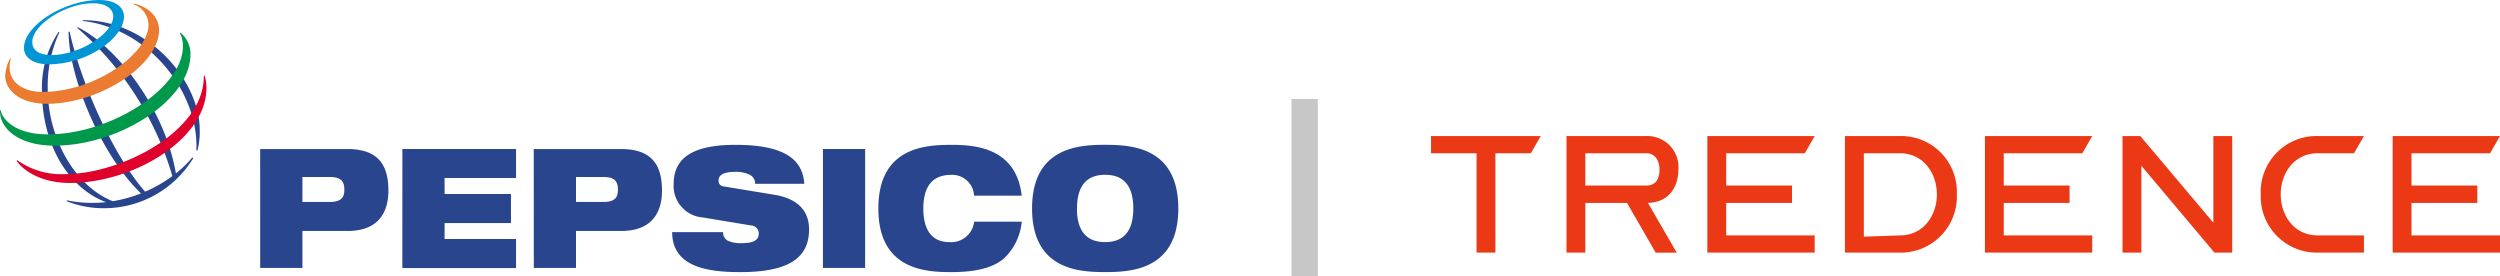
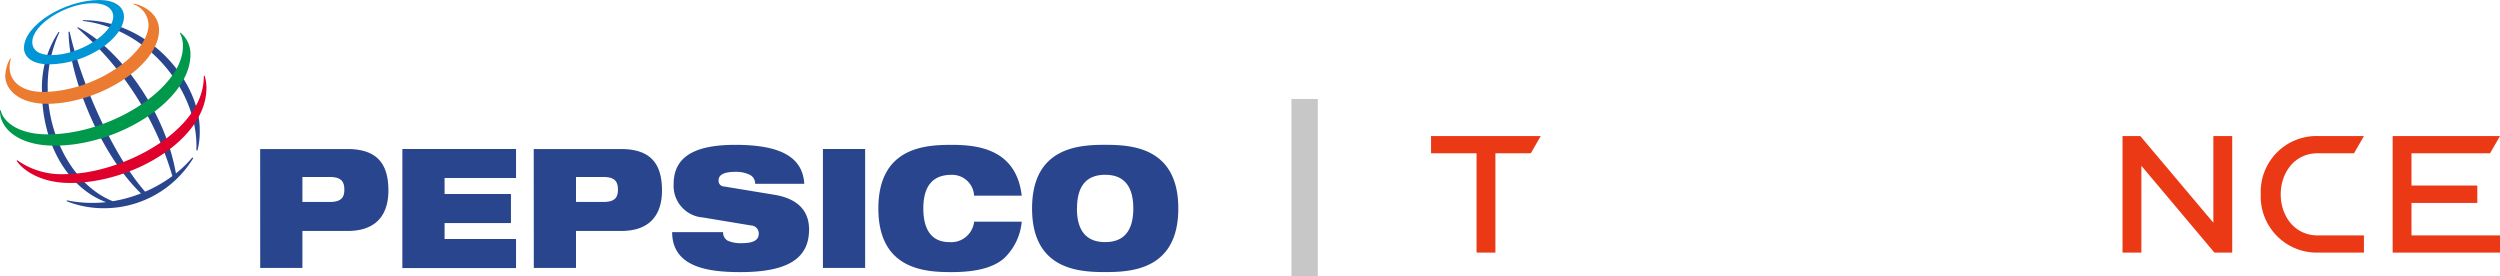
<svg xmlns="http://www.w3.org/2000/svg" width="284.329" height="31.435" viewBox="0 0 284.329 31.435">
  <g id="Group_4081" data-name="Group 4081" transform="translate(-1321.671 -3714.571)">
    <g id="Logo_without_Tagline" data-name="Logo without Tagline" transform="translate(1545.213 3736.674)">
      <g id="Group_3668" data-name="Group 3668" transform="translate(-60.787 -6.63)">
-         <path id="Path_712" data-name="Path 712" d="M93.306,0H87.058V13.259h6.248a6.38,6.38,0,0,0,6.475-6.64A6.34,6.34,0,0,0,93.306,0m0,11.3-4.1.143V1.959h4.1c2.68,0,4.206,2.268,4.206,4.681,0,2.392-1.526,4.66-4.206,4.66" transform="translate(-39.983)" fill="#eb3916" />
        <path id="Path_713" data-name="Path 713" d="M0,1.959H5.176v11.3H7.32V1.959h4.027L12.475,0V0H0Z" transform="translate(0 0)" fill="#eb3916" />
        <path id="Path_714" data-name="Path 714" d="M204.4,7.609h7.485V5.63H204.4V1.959h8.937L214.466,0H202.259V13.259h12.207V11.3H204.4Z" transform="translate(-92.892 0)" fill="#eb3916" />
-         <path id="Path_715" data-name="Path 715" d="M38.012,7.589c2.227-.186,3.2-1.9,3.2-3.774A3.531,3.531,0,0,0,37.578,0H28.485V13.259H30.63V7.609h4.743l3.258,5.651h2.392L37.743,7.589h.268ZM37.578,5.63H30.63V1.959h6.949c1.031,0,1.485.908,1.485,1.877,0,1.01-.413,1.794-1.485,1.794" transform="translate(-13.082)" fill="#eb3916" />
        <path id="Path_716" data-name="Path 716" d="M176.784,6.64c0-2.413,1.526-4.681,4.206-4.681h4.131L186.25,0h-5.259a6.34,6.34,0,0,0-6.475,6.619,6.38,6.38,0,0,0,6.475,6.64h5.259V11.3h-5.259c-2.68,0-4.206-2.268-4.206-4.66" transform="translate(-80.15)" fill="#eb3916" />
        <path id="Path_717" data-name="Path 717" d="M155.77,0V9.856L147.46,0h-2.021V13.259h2.145V3.382l8.31,9.877h2.021V0H155.77Z" transform="translate(-66.796 0)" fill="#eb3916" />
-         <path id="Path_718" data-name="Path 718" d="M127.578,1.959,128.7,0H116.5V13.259H128.7V11.3H118.641V7.609h7.485V5.63h-7.485V1.959Z" transform="translate(-53.504 0)" fill="#eb3916" />
-         <path id="Path_719" data-name="Path 719" d="M69.2,1.959,70.322,0H58.115V13.259H70.322V11.3H60.259V7.609h7.485V5.63H60.259V1.959Z" transform="translate(-26.691 0)" fill="#eb3916" />
      </g>
    </g>
    <line id="Line_15" data-name="Line 15" y2="20.178" transform="translate(1470.048 3725.828)" fill="none" stroke="#707070" stroke-width="3" opacity="0.39" />
    <g id="PepsiCo_logo" transform="translate(1314.213 3699.053)">
      <path id="Path_1630" data-name="Path 1630" d="M57.553,43.205h3.1c1.21,0,1.67.418,1.67,1.44,0,.985-.46,1.4-1.67,1.4h-3.1Zm-4.8,10.344h4.8V49.343H62.7c3.407,0,4.634-2.007,4.634-4.6,0-3.012-1.261-4.717-4.669-4.717H52.749Zm16.17-13.525H81.85v3.3H73.723v1.819h7.548v3.3H73.723v1.818H81.85v3.3H68.919Zm19.747,3.182h3.1c1.21,0,1.67.418,1.67,1.44,0,.985-.46,1.4-1.67,1.4h-3.1Zm-4.8,10.344h4.8V49.343h5.145c3.408,0,4.635-2.007,4.635-4.6,0-3.012-1.261-4.717-4.669-4.717H83.861Zm19.236-5.74A3.6,3.6,0,0,1,99.775,44c0-3.505,3.084-4.451,7.036-4.451,5.417,0,7.65,1.572,7.821,4.433h-5.589a1.1,1.1,0,0,0-.732-1.08,3.517,3.517,0,0,0-1.5-.283c-1.431,0-1.925.4-1.925.966a.634.634,0,0,0,.63.7l5.742.947c2.42.4,3.919,1.648,3.919,3.94,0,3.3-2.42,4.851-7.821,4.851-3.7,0-7.735-.568-7.752-4.546H105.4a1.064,1.064,0,0,0,.512.966,3.568,3.568,0,0,0,1.635.285c1.5,0,1.909-.455,1.909-1.1a.905.905,0,0,0-.868-.908Zm13.647-7.785h4.8V53.549h-4.8Zm22.611,8.259a6.565,6.565,0,0,1-2.046,4.205c-1.175.985-3.016,1.535-5.946,1.535-2.913,0-8.315-.228-8.315-7.236s5.4-7.237,8.315-7.237c2.9,0,7.36.416,7.991,5.778h-5.418a2.5,2.5,0,0,0-2.573-2.369c-1.96,0-3.2,1.08-3.2,3.827s1.21,3.826,2.965,3.826a2.622,2.622,0,0,0,2.812-2.33h5.418Zm6.287-1.5c0-2.748,1.244-3.827,3.2-3.827s3.2,1.08,3.2,3.827-1.244,3.826-3.2,3.826S145.641,49.533,145.641,46.787Zm-5.112,0c0,7.008,5.4,7.236,8.316,7.236s8.315-.228,8.315-7.236-5.4-7.237-8.315-7.237-8.316.227-8.316,7.237ZM45.489,40.158c.31-6.489-5.286-13.8-12.915-14.7l.013-.089c7.521,0,13.287,6.963,13.287,12.456a8.267,8.267,0,0,1-.259,2.366Zm-.456.825a12.246,12.246,0,0,1-1.867,1.811c-1.356-7.8-7.089-14.623-11.142-16.614l-.087.061A35.549,35.549,0,0,1,42.765,43.1a15.8,15.8,0,0,1-3.1,1.778c-3.846-4.386-7.432-12.845-8.588-18.213l-.118.035c.026,5.211,3.725,14.056,8.237,18.372a15.55,15.55,0,0,1-3.209.887c-4.325-1.713-7.4-7.2-7.4-12.821a14.607,14.607,0,0,1,1.335-6.4l-.092-.037a11.421,11.421,0,0,0-1.9,6.626c0,6.354,3.133,11.21,7.293,12.739a14.319,14.319,0,0,1-4.457-.209l-.031.1a11.344,11.344,0,0,0,4.258.8,11.853,11.853,0,0,0,10.149-5.7Z" transform="translate(-15.702 -7.558)" fill="#28458e" fill-rule="evenodd" />
      <path id="Path_1631" data-name="Path 1631" d="M27.748,15.518c-3.949,0-8.58,2.85-8.58,5.455,0,1.008.922,1.859,2.83,1.859,4.429,0,8.544-3.043,8.544-5.409C30.542,16.178,29.346,15.518,27.748,15.518Zm1.577,1.832c0,1.995-3.83,4.433-7.032,4.433-1.415,0-2.179-.557-2.179-1.475,0-2.023,3.874-4.42,6.877-4.42C28.948,15.887,29.324,16.883,29.324,17.35Z" transform="translate(-8.985)" fill="#0096d6" fill-rule="evenodd" />
      <path id="Path_1632" data-name="Path 1632" d="M10.577,23.526a4.418,4.418,0,0,0-.556,1.954c0,1.654,1.671,3.19,4.745,3.19,5.914,0,12.746-4.353,12.746-8.394,0-1.814-1.717-2.8-2.909-3l-.022.071a2.51,2.51,0,0,1,1.729,2.364c0,3.219-6.032,7.606-12.041,7.606-2.3,0-3.75-1.136-3.75-2.79a3.263,3.263,0,0,1,.138-.968Z" transform="translate(-1.966 -1.347)" fill="#eb7b30" fill-rule="evenodd" />
      <path id="Path_1633" data-name="Path 1633" d="M27.984,31.477a3.137,3.137,0,0,1,1.136,2.47c0,5.234-8.2,10.381-15.452,10.381-4.324,0-6.295-2.135-6.208-4.031h.078c.169.984,1.573,2.746,5.358,2.746,7.26,0,15.365-5.326,15.365-9.992a3.121,3.121,0,0,0-.34-1.521Z" transform="translate(0 -12.245)" fill="#00984a" fill-rule="evenodd" />
      <path id="Path_1634" data-name="Path 1634" d="M36.972,52.473a4.39,4.39,0,0,1,.211,1.4c0,5.823-8.3,10.808-15.518,10.808-3.715,0-5.655-1.8-6.065-2.538l.066-.049a8.656,8.656,0,0,0,5.416,1.582c6.375,0,15.888-4.85,15.8-11.179Z" transform="translate(-6.246 -28.354)" fill="#df002c" fill-rule="evenodd" />
    </g>
  </g>
</svg>